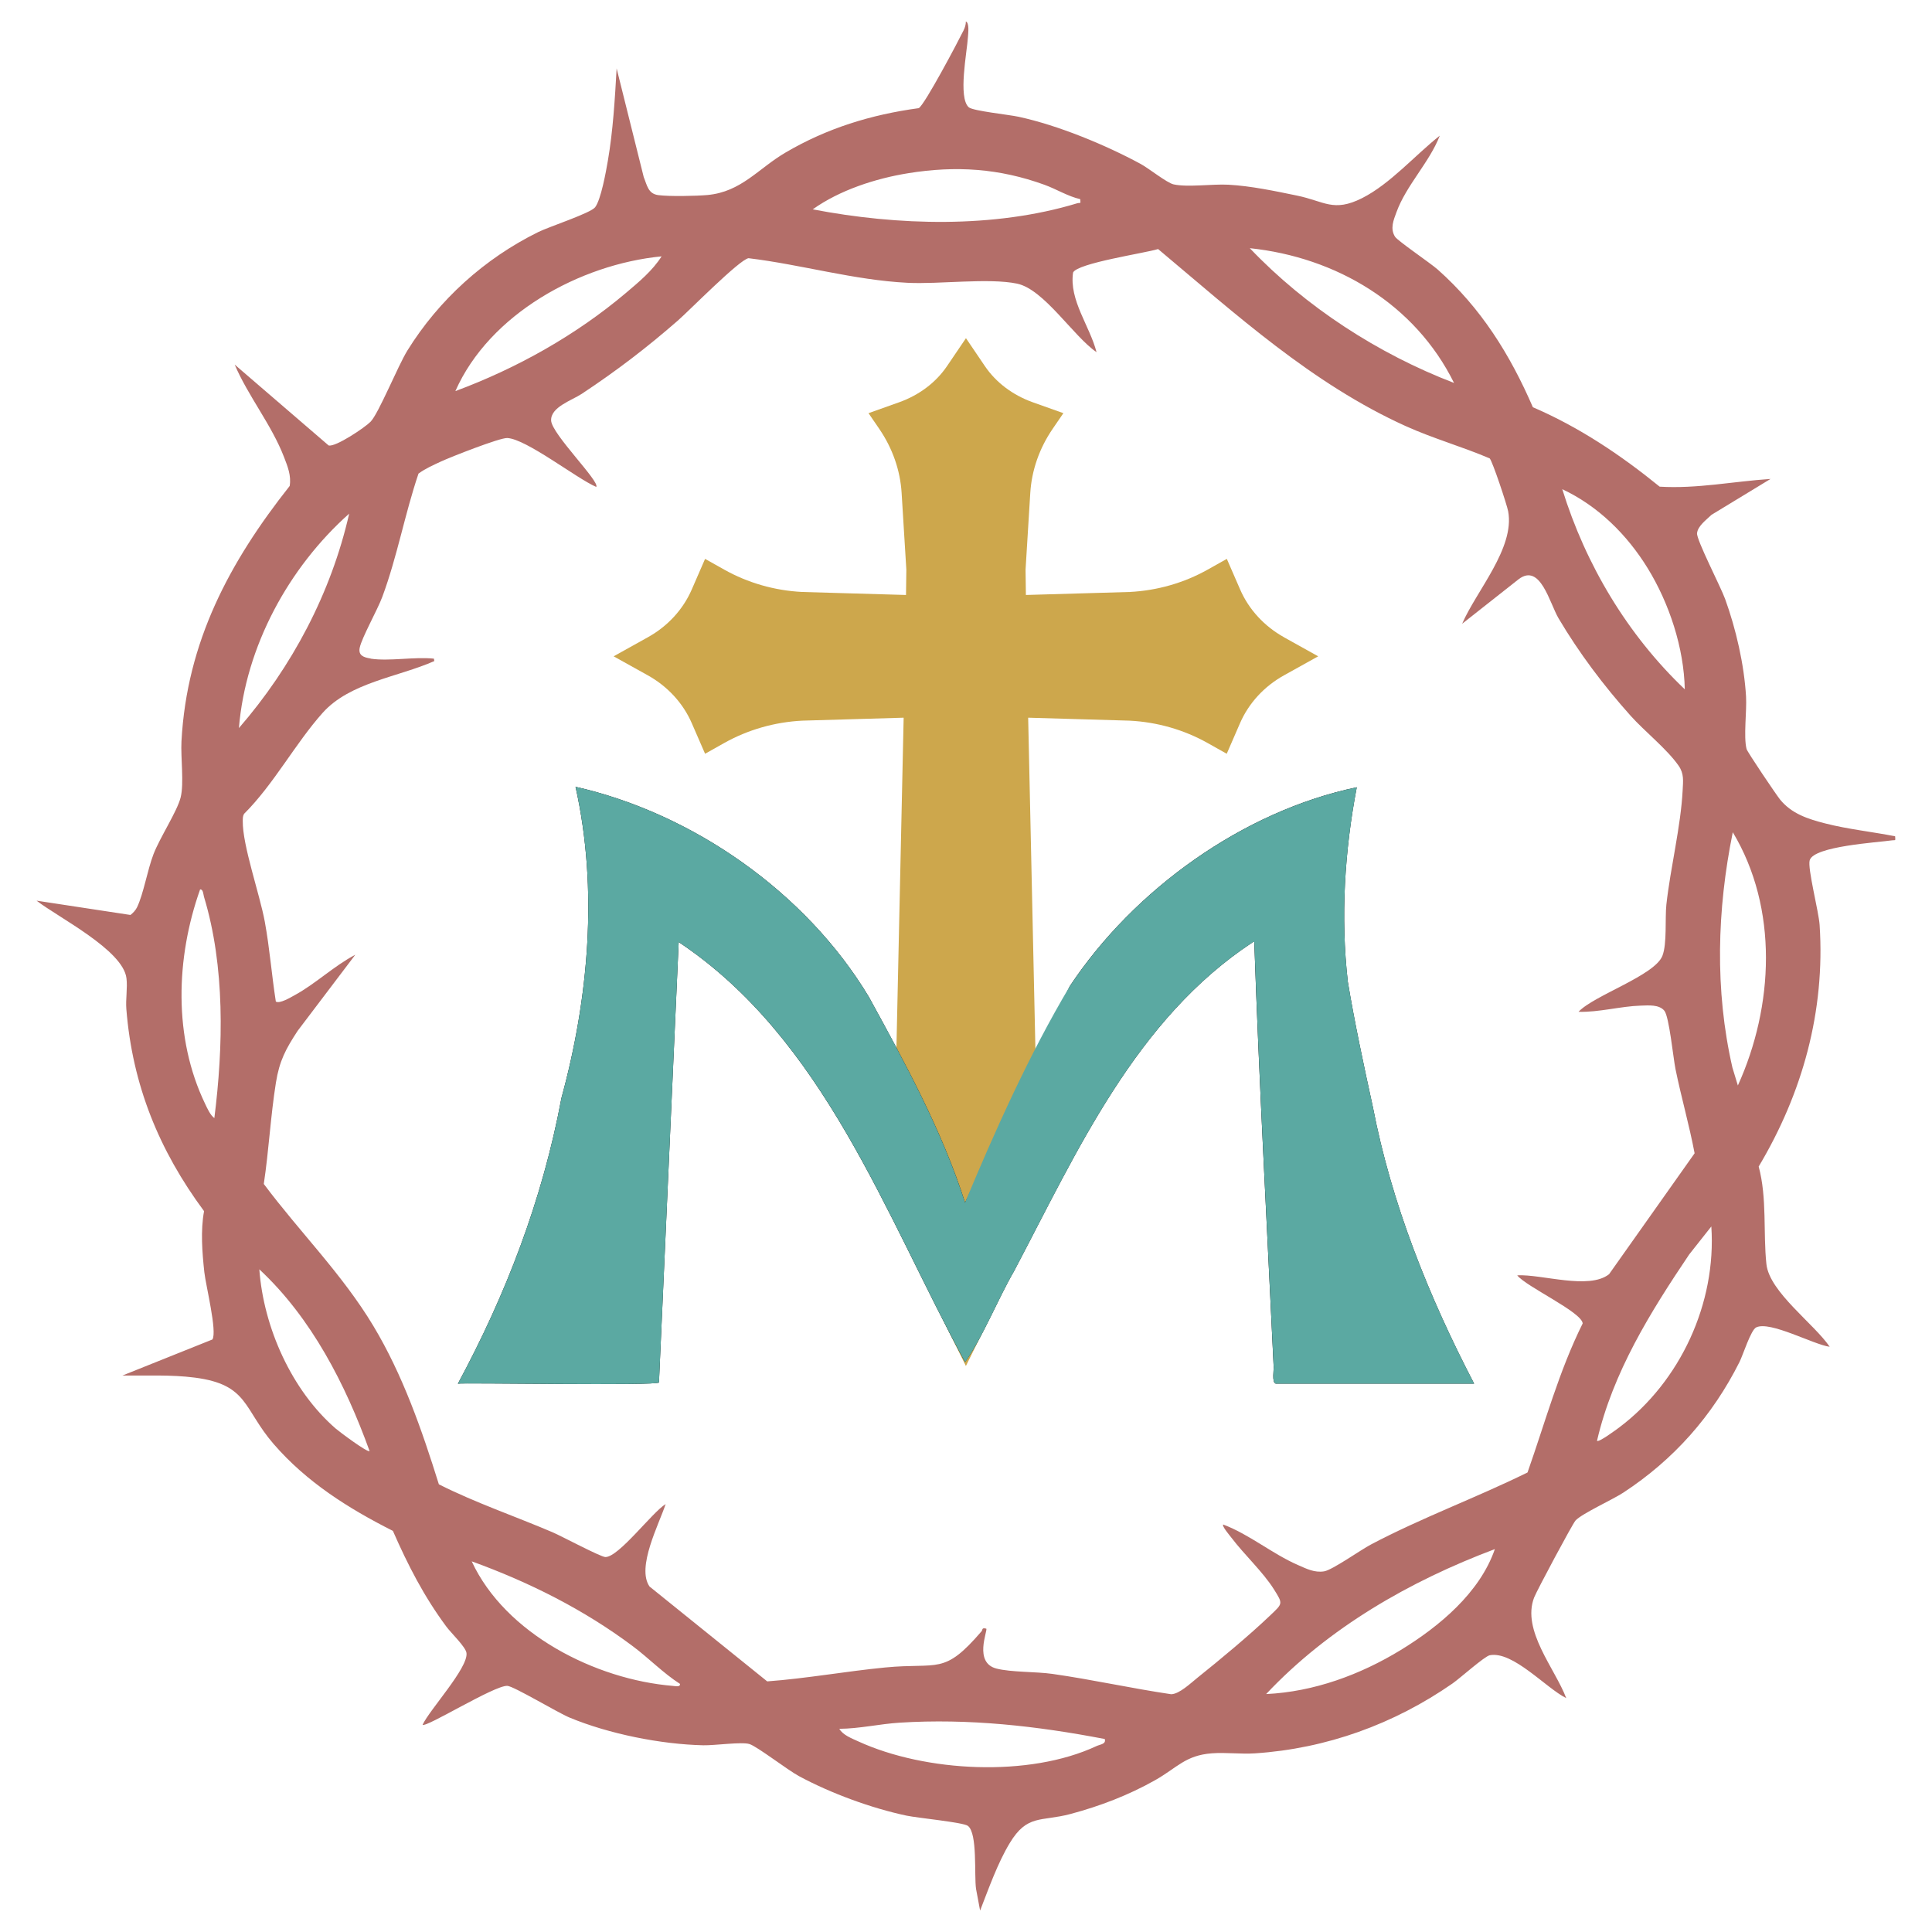
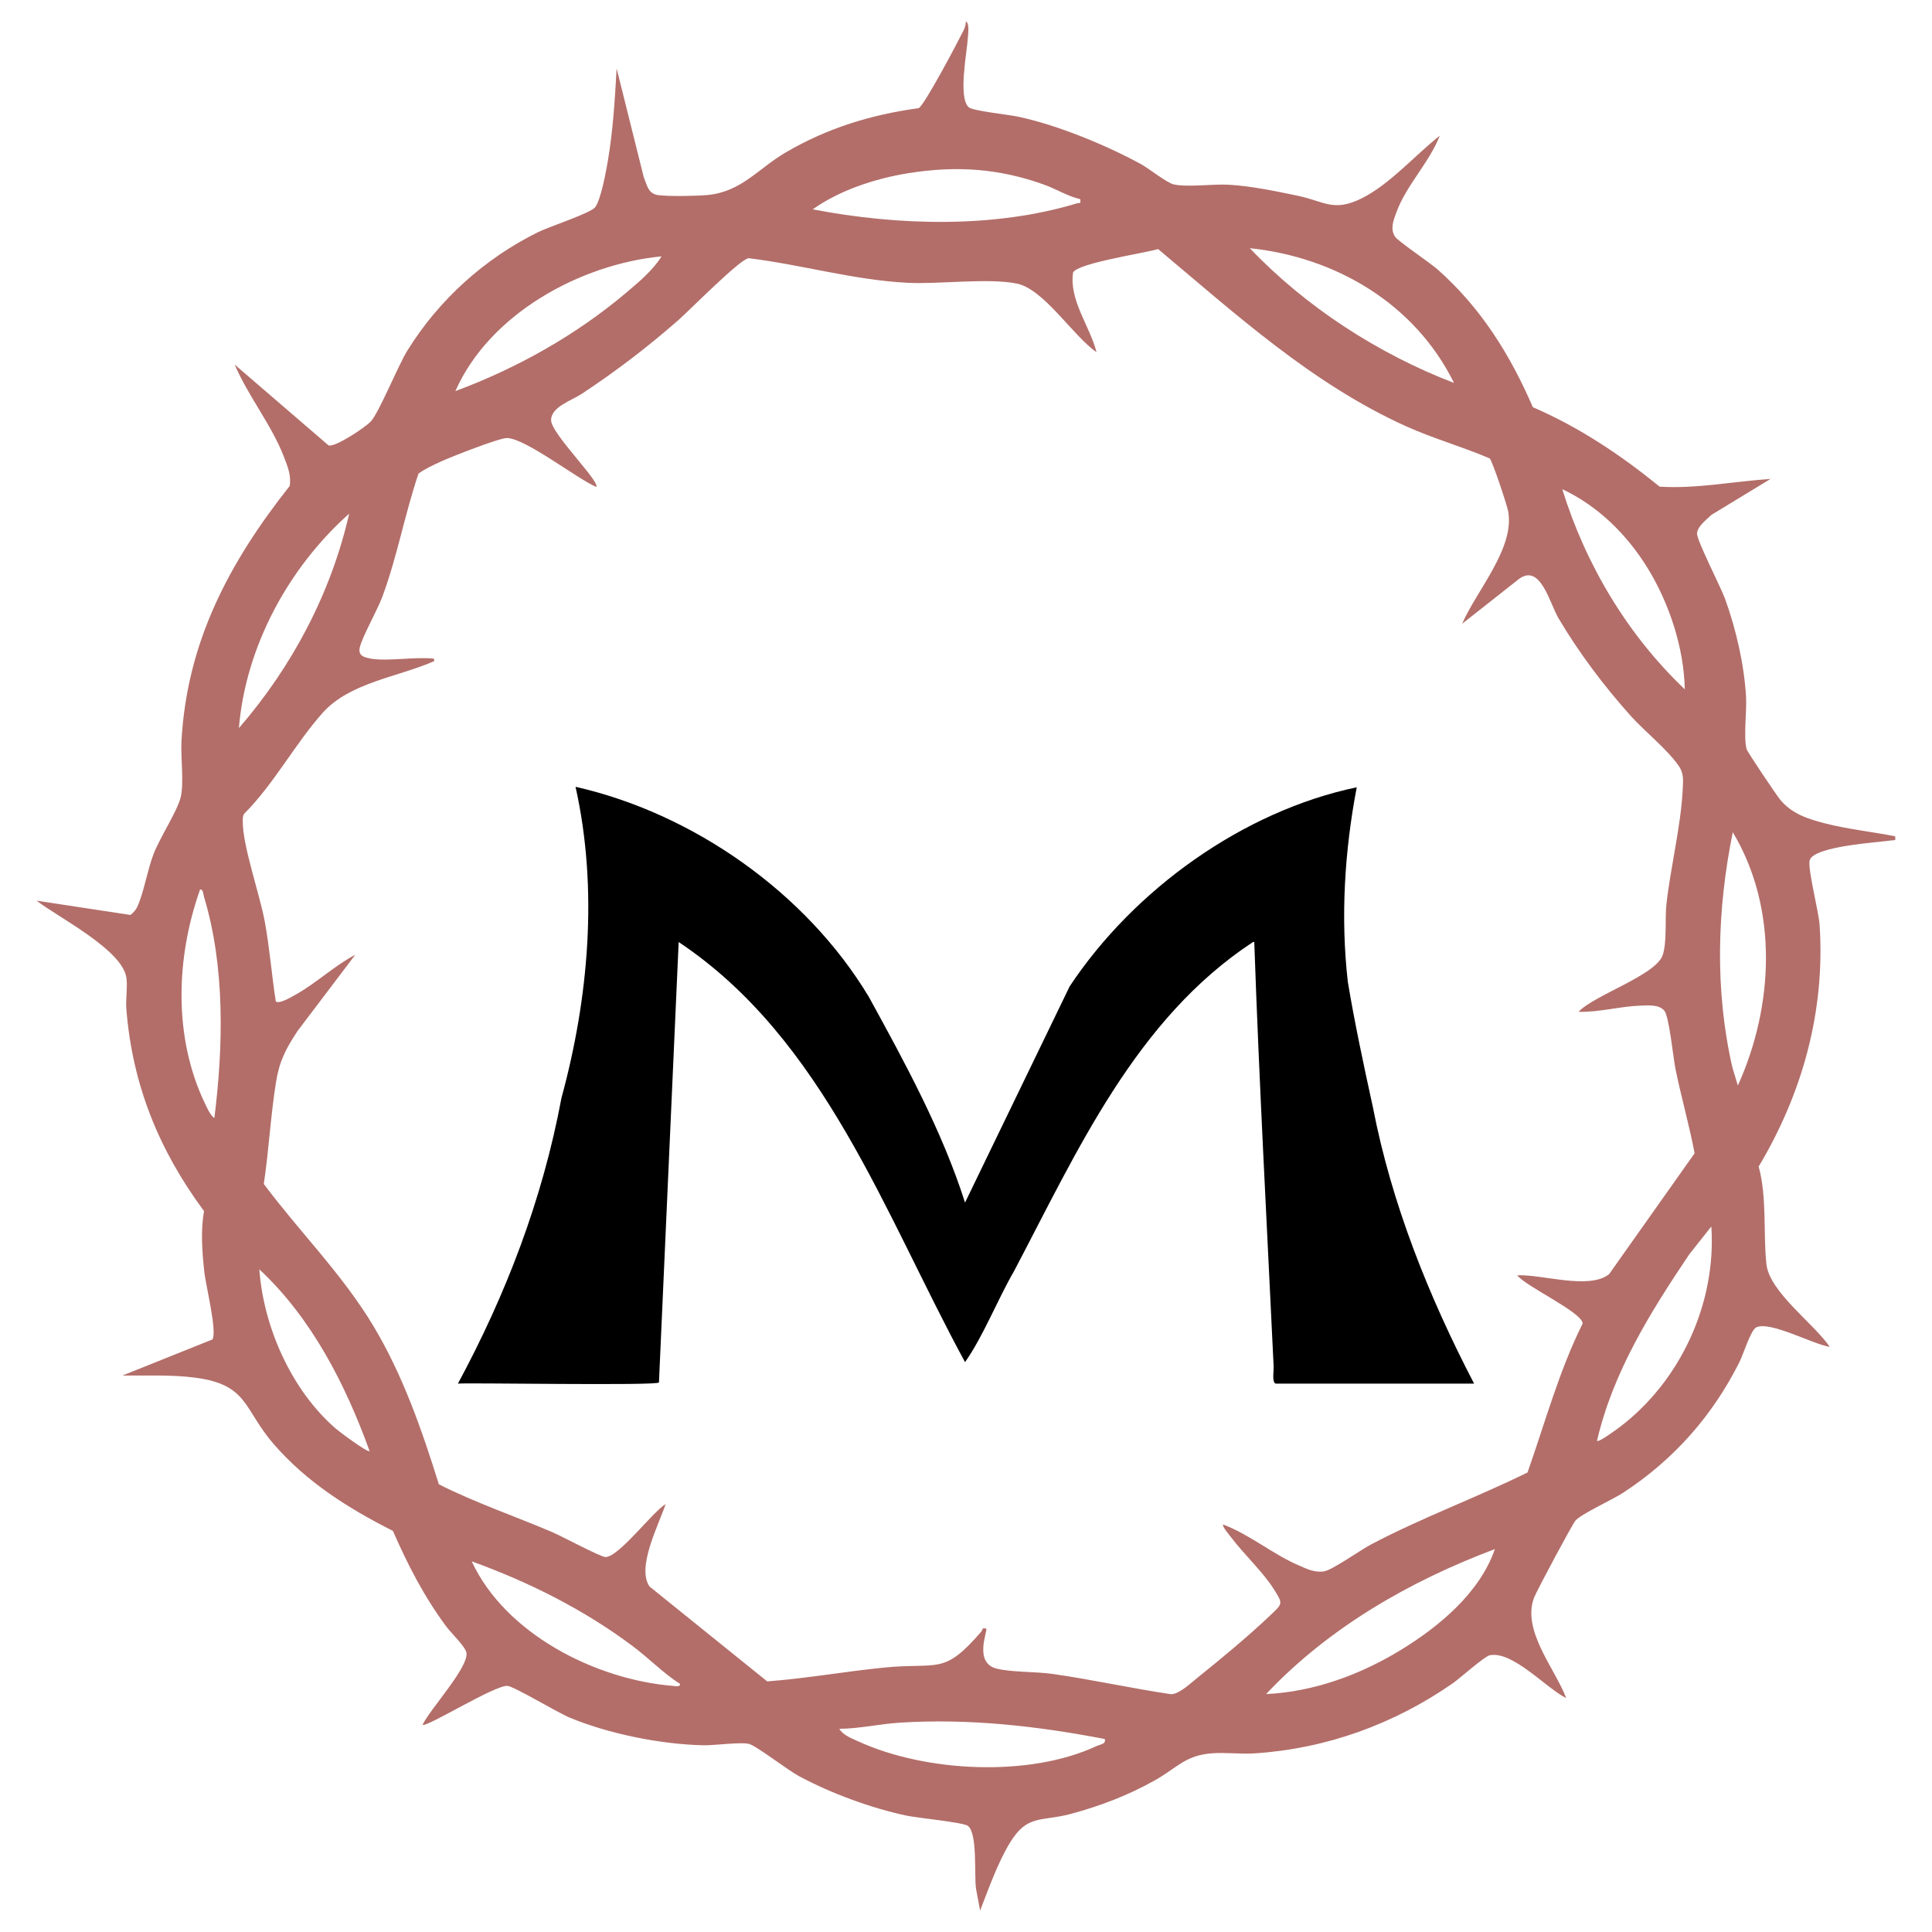
<svg xmlns="http://www.w3.org/2000/svg" width="500" zoomAndPan="magnify" viewBox="0 0 375 375" height="500" preserveAspectRatio="xMidYMid meet" version="1.0">
  <defs>
    <clipPath id="32b37955ad">
      <path d="M 7.129 4.129 L 367.879 4.129 L 367.879 370.879 L 7.129 370.879 Z M 7.129 4.129 " clip-rule="nonzero" />
    </clipPath>
  </defs>
  <g clip-path="url(#32b37955ad)">
    <path fill="#b36e69" d="M 279.449 26.367 C 277.418 31.559 272.965 35.953 271.062 41.164 C 270.496 42.699 269.777 44.359 270.773 45.945 C 271.281 46.754 277.613 51.039 279.062 52.32 C 287.453 59.766 293.102 68.812 297.527 79.039 C 306.535 82.918 314.57 88.309 322.141 94.461 C 329.352 94.902 336.492 93.434 343.66 92.961 L 332.203 99.926 C 331.23 100.879 329.539 102.07 329.395 103.504 C 329.266 104.773 333.98 113.883 334.84 116.25 C 336.957 122.094 338.535 128.957 338.906 135.18 C 339.074 138.016 338.391 142.98 339.008 145.383 C 339.148 145.949 344.75 154.238 345.484 155.156 C 347.734 157.949 350.922 158.969 354.285 159.828 C 358.602 160.941 363.441 161.449 367.844 162.324 C 367.91 163.32 367.938 163.008 367.246 163.109 C 364.43 163.523 352.109 164.23 351.266 166.961 C 350.793 168.488 353.02 176.91 353.188 179.551 C 354.285 196.262 349.859 212.199 341.359 226.426 C 343.012 232.547 342.211 239.309 342.859 245.363 C 343.441 250.777 352.125 256.949 355.145 261.41 C 351.992 260.988 343.566 256.332 340.871 257.648 C 339.84 258.145 338.316 262.996 337.648 264.336 C 332.387 274.824 324.891 283.301 315.078 289.723 C 313.004 291.082 307.031 293.797 305.809 295.129 C 305.234 295.754 298.281 308.754 297.773 310.078 C 295.32 316.461 301.82 323.84 304.004 329.602 C 300.125 327.695 293.652 320.402 289.156 321.285 C 288.152 321.48 283.355 325.773 281.938 326.758 C 270.57 334.652 257.477 339.406 243.582 340.324 C 240.867 340.504 237.965 340.113 235.242 340.316 C 230.074 340.695 228.453 343.141 224.203 345.535 C 219.051 348.445 213.496 350.57 207.77 352.098 C 202.043 353.621 199.398 352.09 195.98 357.754 C 193.621 361.668 191.902 366.574 190.238 370.84 L 189.457 366.676 C 189.051 364.043 189.785 355.848 187.863 354.398 C 186.961 353.715 178.141 352.871 175.973 352.418 C 169.109 350.965 161.258 348.074 155.094 344.754 C 152.852 343.547 146.973 338.992 145.473 338.52 C 143.973 338.047 138.719 338.809 136.512 338.758 C 128.254 338.57 118.203 336.555 110.566 333.387 C 108.246 332.426 99.703 327.273 98.465 327.223 C 95.953 327.113 82.703 335.383 82.023 334.777 C 83.395 331.836 90.891 323.746 90.547 320.855 C 90.402 319.66 87.543 316.961 86.625 315.711 C 82.285 309.852 79.188 303.816 76.262 297.145 C 67.613 292.777 59.492 287.66 53.102 280.266 C 47.199 273.434 48.227 268.746 37.82 267.395 C 33.168 266.789 28.445 267.051 23.758 266.992 L 41.227 259.992 C 42.195 258.484 39.93 249.445 39.66 246.922 C 39.246 243.105 38.91 238.828 39.609 235.086 C 30.871 223.289 25.695 210.598 24.523 195.852 C 24.371 193.945 24.777 191.734 24.547 189.879 C 23.891 184.391 11.309 178.082 7.102 174.82 L 25.324 177.594 C 25.84 177.191 26.32 176.684 26.605 176.094 C 27.871 173.453 28.598 168.918 29.793 165.797 C 31.051 162.535 34.355 157.543 35.055 154.812 C 35.754 152.078 35.055 147.047 35.223 143.883 C 36.262 124.598 44.523 109.125 56.227 94.328 C 56.559 92.305 55.832 90.551 55.133 88.73 C 52.719 82.457 48.191 76.934 45.555 70.77 L 63.785 86.461 C 65.117 86.824 70.848 82.969 71.922 81.863 C 73.516 80.223 77.215 71.039 79.086 68.02 C 85.191 58.18 94.07 50.168 104.469 45.043 C 106.586 43.996 114.652 41.367 115.516 40.227 C 116.66 38.711 117.629 33.281 117.984 31.207 C 118.988 25.371 119.352 19.199 119.688 13.285 L 124.949 34.375 C 125.598 35.945 125.785 37.621 127.793 37.875 C 129.949 38.152 135.066 38.051 137.32 37.852 C 143.898 37.242 147.16 32.723 152.465 29.613 C 160.516 24.883 169.074 22.25 178.332 20.992 C 179.496 20.312 185.988 8.016 187.027 5.902 C 187.297 5.352 187.473 4.777 187.473 4.164 C 188.184 4.441 187.922 6.516 187.879 7.148 C 187.711 10.059 185.914 18.953 188.039 20.824 C 188.848 21.535 195.805 22.25 197.703 22.664 C 205.375 24.324 214.523 28.094 221.43 31.836 C 222.965 32.672 226.496 35.496 227.789 35.785 C 230.504 36.391 235.359 35.684 238.422 35.852 C 242.781 36.086 247.477 37.082 251.77 37.969 C 257.055 39.055 258.816 41.258 264.383 38.457 C 269.84 35.699 274.652 30.133 279.434 26.355 Z M 209.684 38.66 C 207.254 38.102 205.121 36.738 202.754 35.875 C 193.957 32.68 185.543 32.125 176.301 33.617 C 169.918 34.645 162.988 36.906 157.75 40.633 C 174.184 43.793 192.93 44.359 209.094 39.453 C 209.66 39.285 209.793 39.703 209.676 38.66 Z M 71.938 127.844 C 75.57 128.395 80.438 127.441 84.223 127.844 L 84.297 128.316 C 77.281 131.422 67.914 132.449 62.629 138.359 C 57.34 144.27 53.125 152.246 47.367 157.973 C 47.113 158.402 47.129 158.867 47.121 159.348 C 47.047 164.062 50.426 173.59 51.398 178.902 C 52.367 184.215 52.73 189.246 53.539 194.398 C 54.262 194.891 56.43 193.582 57.188 193.168 C 61.227 190.977 64.848 187.469 68.961 185.32 L 57.77 200.09 C 55.461 203.617 54.23 205.91 53.555 210.145 C 52.52 216.617 52.18 223.312 51.203 229.805 C 58.176 239.141 66.406 247.277 72.453 257.336 C 78.195 266.898 81.871 277.508 85.184 288.105 C 92.324 291.707 99.934 294.285 107.277 297.422 C 108.945 298.133 116.602 302.223 117.512 302.223 C 120.125 302.223 126.609 293.512 129.199 291.941 C 127.926 295.836 123.484 304.234 126.078 307.945 L 148.914 326.355 C 156.578 325.789 164.176 324.398 171.816 323.656 C 182.23 322.652 183.148 325.223 190.527 316.621 C 190.77 316.336 190.508 315.871 191.438 316.125 C 191.75 316.488 188.934 322.719 193.41 323.867 C 196.277 324.602 201.051 324.449 204.262 324.902 C 211.977 326 219.609 327.711 227.316 328.848 C 228.91 328.824 231.109 326.699 232.449 325.629 C 236.852 322.105 242.5 317.414 246.539 313.555 C 248.984 311.219 249.07 311.352 247.258 308.469 C 245.117 305.078 241.508 301.758 239.02 298.469 C 238.723 298.074 237.113 296.199 237.418 295.906 C 242.559 297.852 246.91 301.578 251.938 303.773 C 253.598 304.496 255.133 305.297 257.012 304.996 C 258.598 304.742 264.121 300.828 266.086 299.793 C 275.984 294.566 286.492 290.738 296.492 285.805 C 299.914 276.09 302.598 266.133 307.199 256.875 C 307.008 254.656 296.18 249.723 294.492 247.539 C 299.242 247.285 308.406 250.414 312.32 247.32 L 328.922 223.852 C 327.883 218.355 326.332 212.992 325.211 207.504 C 324.766 205.301 323.988 197.344 323.055 196.188 C 322.043 194.941 319.941 195.148 318.465 195.191 C 314.562 195.309 310.363 196.508 306.391 196.391 C 309.336 193.211 321.172 189.359 322.672 185.52 C 323.594 183.176 323.156 178.219 323.441 175.586 C 324.234 168.402 326.242 160.453 326.602 153.387 C 326.695 151.555 326.891 150.172 325.82 148.629 C 323.566 145.383 319.215 141.961 316.5 138.926 C 311.273 133.082 306.52 126.781 302.512 120.012 C 300.766 117.051 298.988 109.219 294.773 112.422 L 283.801 121.074 C 286.535 114.715 294.047 106.402 292.738 99.262 C 292.52 98.047 289.695 89.539 289.148 88.973 C 283.793 86.688 278.137 85.102 272.832 82.699 C 254.703 74.504 239.844 60.961 224.785 48.34 C 222.266 49.133 209.16 51.055 208.285 52.895 C 207.484 58.273 211.539 63.281 212.836 68.355 C 208.336 65.281 202.652 56.148 197.406 55.051 C 191.867 53.906 182.297 55.203 176.156 54.891 C 165.727 54.367 155.617 51.367 145.289 50.117 C 143.527 50.379 133.77 60.305 131.586 62.211 C 125.508 67.516 119.645 71.992 112.918 76.445 C 110.961 77.734 106.871 79.008 106.973 81.621 C 107.074 84.234 116.527 93.527 115.727 94.512 C 111.863 92.836 102.141 85.18 98.449 85.02 C 96.988 84.961 87.504 88.695 85.613 89.57 C 84.121 90.262 82.562 90.945 81.23 91.926 C 78.566 99.793 77.105 108.031 74.215 115.828 C 73.262 118.402 70.219 123.766 69.82 125.73 C 69.516 127.215 70.57 127.609 71.93 127.812 Z M 282.227 74.328 C 274.66 59.016 259.383 49.934 242.586 48.172 C 253.445 59.578 267.527 68.695 282.227 74.328 Z M 128.422 49.758 C 112.555 51.301 95 60.945 88.387 75.914 C 100.301 71.492 111.746 65.086 121.477 56.871 C 123.988 54.746 126.652 52.547 128.422 49.746 Z M 327.016 133.789 C 326.848 125.746 324.016 117.129 319.809 110.281 C 315.809 103.781 310.188 98.207 303.238 94.953 C 307.781 109.633 315.902 123.215 327.016 133.797 Z M 46.371 141.32 C 56.668 129.457 64.289 115.07 67.773 99.699 C 56.016 110.172 47.68 125.477 46.371 141.32 Z M 337.32 210.691 C 344.293 195.309 345.211 176.32 336.332 161.539 C 333.273 176.574 332.816 192.172 336.258 207.207 L 337.32 210.699 Z M 41.605 217.031 C 43.352 203.129 43.699 187.605 39.59 174.055 C 39.457 173.598 39.449 172.578 38.84 172.637 C 34.129 185.91 33.613 201.383 39.82 214.266 C 40.223 215.117 40.84 216.5 41.617 217.023 Z M 309.977 279.664 C 310.328 280.012 313.719 277.488 314.301 277.059 C 326.172 268.113 333.172 252.926 332.168 238.055 L 327.883 243.473 C 320.355 254.648 313.062 266.352 309.977 279.664 Z M 71.734 281.648 C 67.07 268.738 60.477 255.82 50.336 246.375 C 51.152 257.625 56.598 269.875 65.184 277.305 C 65.824 277.859 71.363 282.02 71.734 281.648 Z M 245.758 328.816 C 255.031 328.379 264.035 325.062 271.887 320.266 C 279.359 315.695 287.227 309.16 290.152 300.68 C 273.648 306.883 257.891 315.93 245.758 328.816 Z M 131.992 326.844 C 128.754 324.777 125.953 321.867 122.84 319.539 C 113.348 312.422 102.707 307.094 91.559 303.055 C 98.086 317.137 115.598 326.008 130.609 327.23 C 131.039 327.266 132.082 327.516 131.98 326.844 Z M 214.438 337.543 C 201.25 335.004 188.012 333.52 174.605 334.371 C 170.711 334.617 166.832 335.535 162.91 335.562 C 163.609 336.785 165.34 337.426 166.605 338.008 C 179.613 343.961 199.742 345.031 212.836 338.91 C 213.555 338.57 214.719 338.547 214.438 337.551 Z M 214.438 337.543 " fill-opacity="1" fill-rule="nonzero" />
  </g>
-   <path fill="#cda74c" d="M 249.238 123.695 C 245.395 121.555 242.398 118.301 240.715 114.43 L 238.125 108.477 L 234.414 110.559 C 229.82 113.141 224.609 114.633 219.254 114.902 L 199.125 115.484 L 199.059 110.586 L 199.977 95.676 C 200.25 91.285 201.742 87.008 204.32 83.238 L 206.402 80.195 L 200.449 78.078 C 196.582 76.695 193.324 74.242 191.184 71.09 L 187.492 65.641 L 183.797 71.09 C 181.656 74.242 178.402 76.695 174.531 78.078 L 168.578 80.195 L 170.66 83.238 C 173.238 87.008 174.734 91.285 175.004 95.676 L 175.922 110.586 L 175.855 115.484 L 155.727 114.902 C 150.363 114.633 145.16 113.141 140.566 110.559 L 136.855 108.477 L 134.266 114.43 C 132.582 118.301 129.598 121.555 125.742 123.695 L 119.105 127.391 L 125.742 131.082 C 129.586 133.227 132.582 136.48 134.266 140.352 L 136.855 146.305 L 140.566 144.219 C 145.16 141.641 150.371 140.148 155.727 139.879 L 175.398 139.305 L 173.273 236.484 L 187.48 265.137 L 201.691 236.484 L 199.566 139.305 L 219.238 139.879 C 224.602 140.148 229.801 141.641 234.398 144.219 L 238.109 146.305 L 240.695 140.352 C 242.383 136.48 245.367 133.227 249.223 131.082 L 255.859 127.391 L 249.223 123.695 Z M 249.238 123.695 " fill-opacity="1" fill-rule="nonzero" />
  <path fill="#000000" d="M 187.312 233.422 C 182.902 219.57 175.703 206.363 168.637 193.488 C 156.434 173.191 134.453 157.863 111.711 152.719 C 116.156 172.586 114.234 193.867 108.98 213.109 C 105.293 232.891 98.168 251.34 88.879 268.57 C 89.188 268.332 127.891 269.023 127.902 268.324 L 131.73 182.848 C 160.027 201.719 171.797 235.867 187.312 264.387 C 190.777 259.512 193.621 252.254 196.824 246.723 C 209.129 223.383 220.434 197.797 243.219 182.84 L 243.453 182.84 C 244.406 210.285 245.898 237.488 247.199 264.949 C 247.324 265.754 246.793 268.297 247.609 268.559 C 247.609 268.559 286.121 268.559 286.121 268.559 C 277.352 251.711 270.109 233.703 266.473 214.883 C 264.688 206.734 262.883 198.27 261.609 190.555 C 260.184 177.984 260.984 165.156 263.344 152.812 C 241.336 157.41 220.098 172.629 207.625 191.449 " fill-opacity="1" fill-rule="nonzero" />
-   <path fill="#5ba9a2" d="M 88.879 268.57 C 98.168 251.332 105.293 232.902 108.98 213.109 C 114.234 193.879 116.156 172.578 111.711 152.719 C 134.445 157.855 156.434 173.191 168.637 193.488 C 175.711 206.363 182.902 219.57 187.312 233.422 C 193.039 219.695 199.734 204.723 207.633 191.449 C 220.105 172.629 241.348 157.41 263.355 152.812 C 260.992 165.156 260.191 177.984 261.617 190.555 C 262.891 198.27 264.695 206.734 266.48 214.883 C 270.117 233.703 277.359 251.723 286.129 268.559 L 247.621 268.559 C 246.801 268.316 247.324 265.762 247.207 264.949 C 245.906 237.488 244.414 210.285 243.461 182.848 L 243.227 182.848 C 220.441 197.797 209.137 223.383 196.832 246.73 C 193.637 252.254 190.789 259.52 187.32 264.395 C 171.809 235.867 160.035 201.719 131.738 182.855 L 127.91 268.332 C 127.926 269.023 89.164 268.332 88.887 268.578 Z M 88.879 268.57 " fill-opacity="1" fill-rule="nonzero" />
</svg>